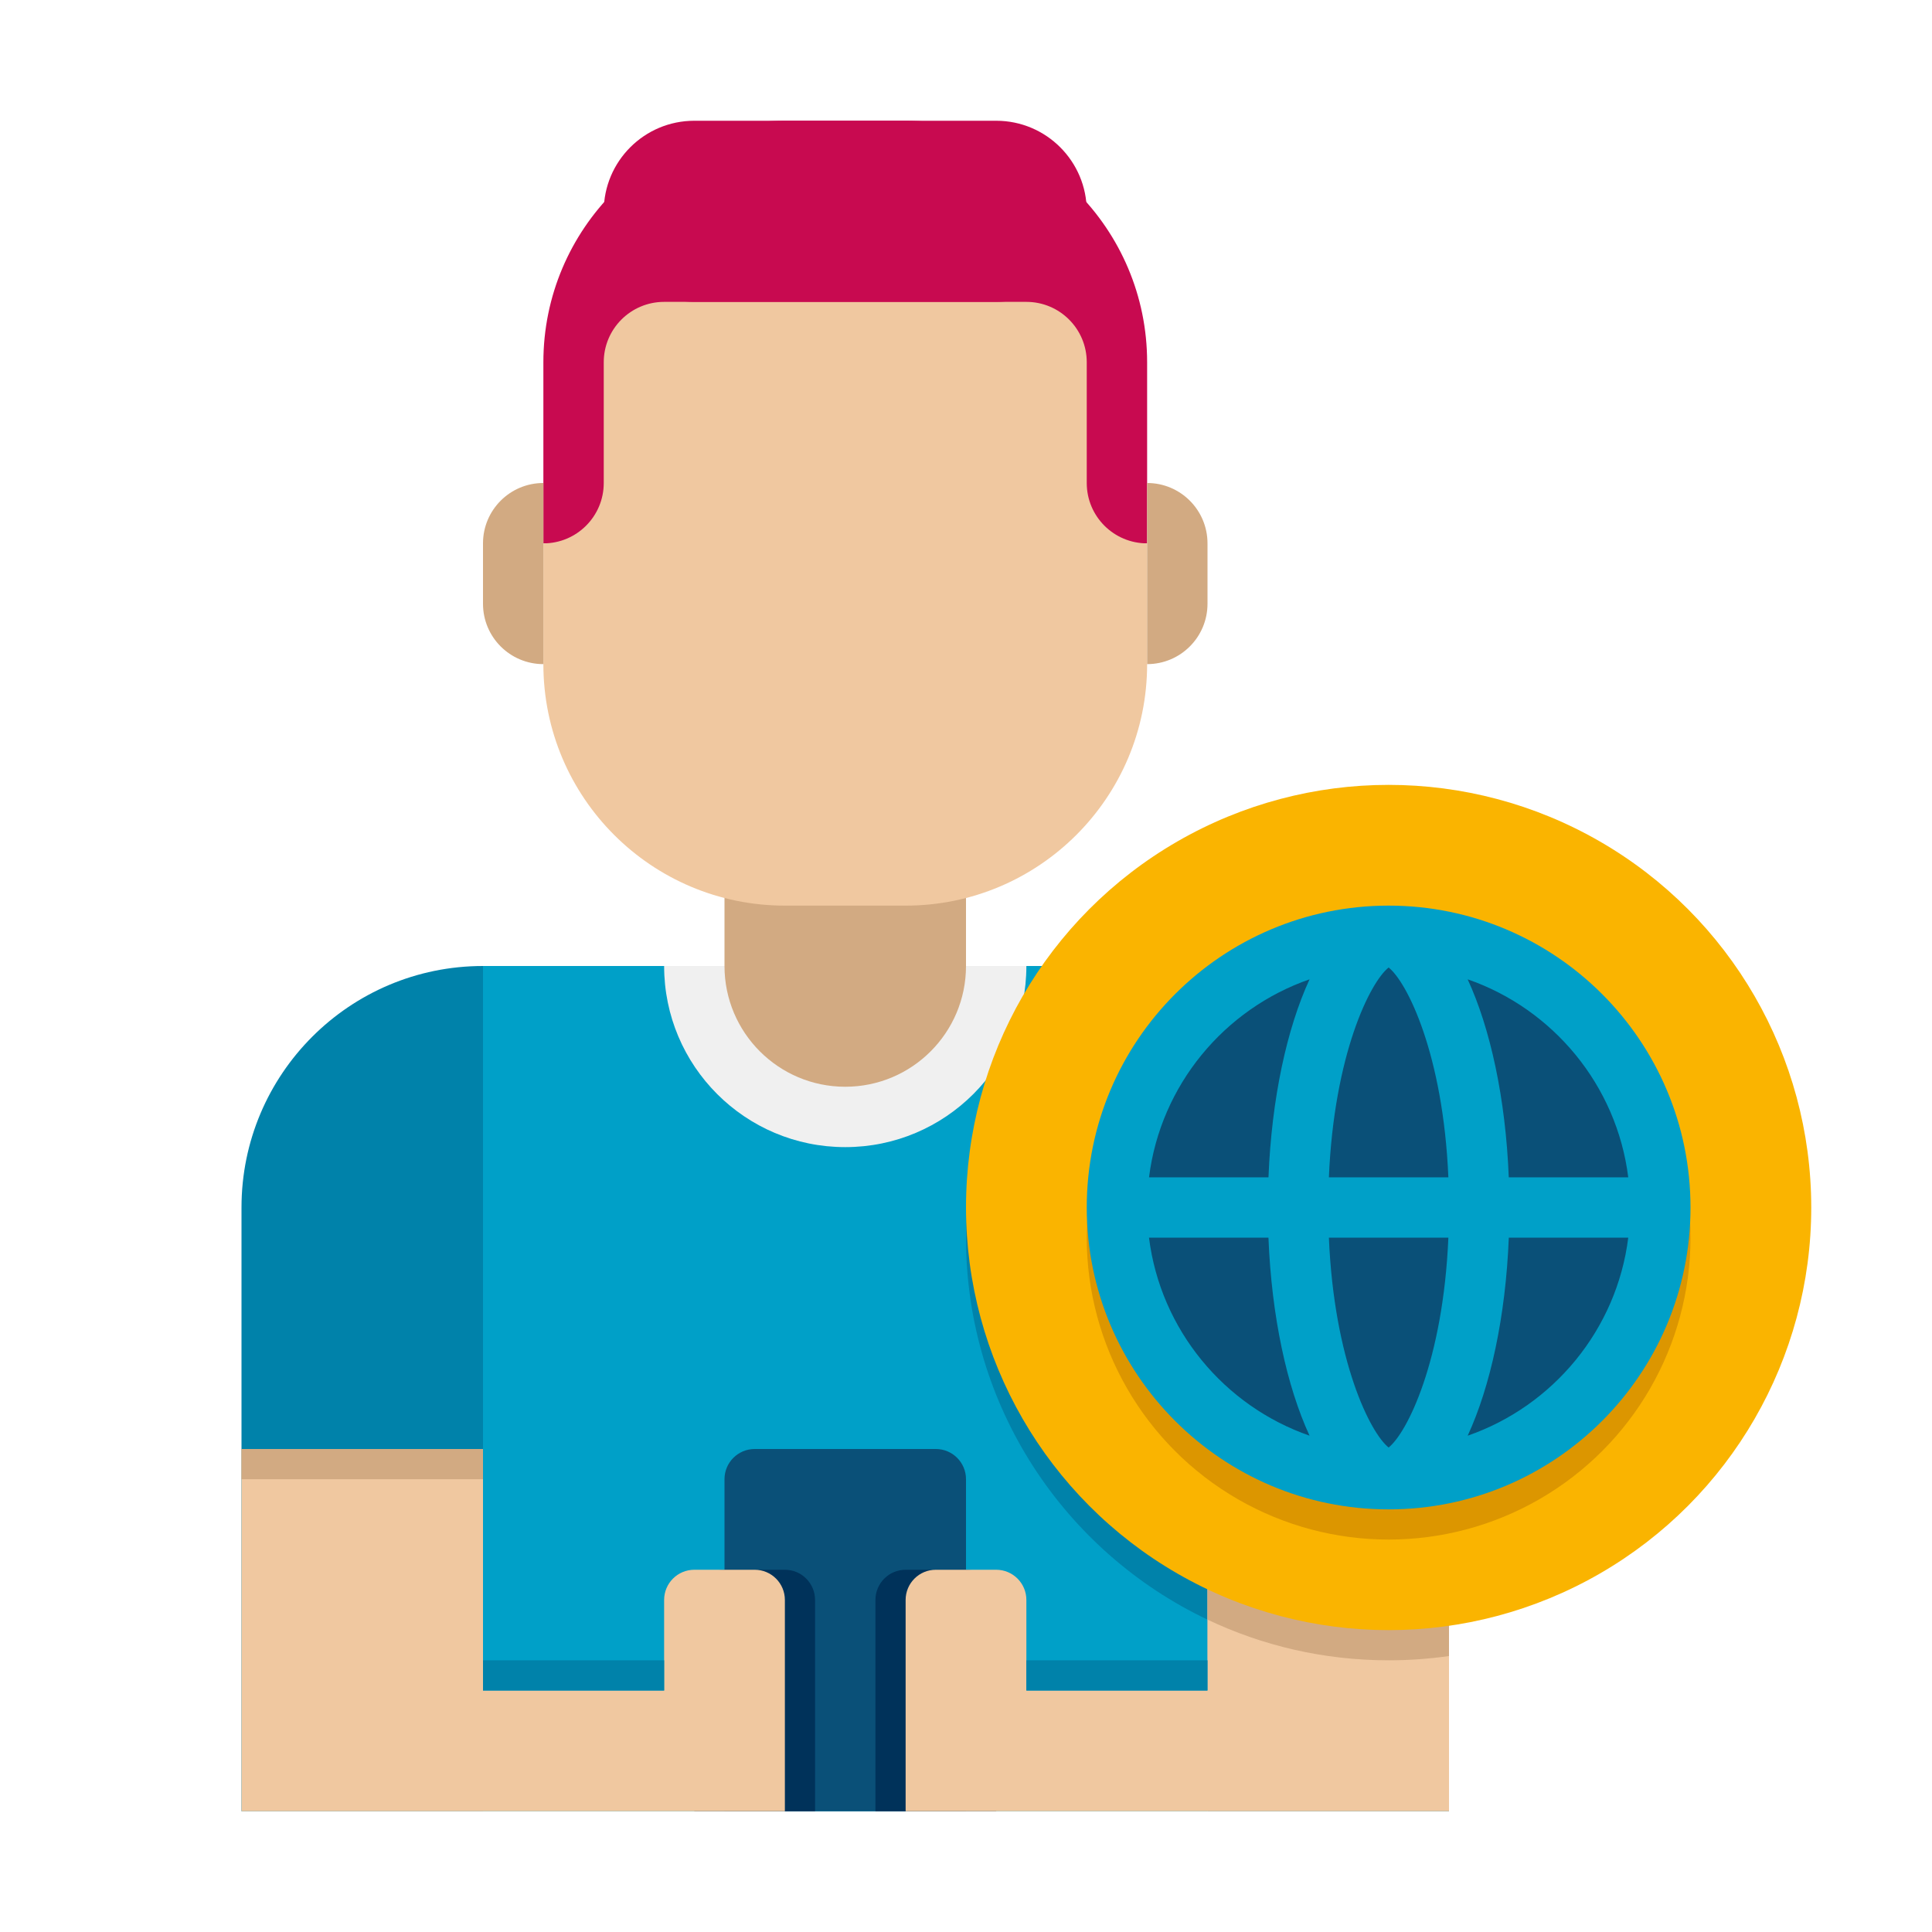
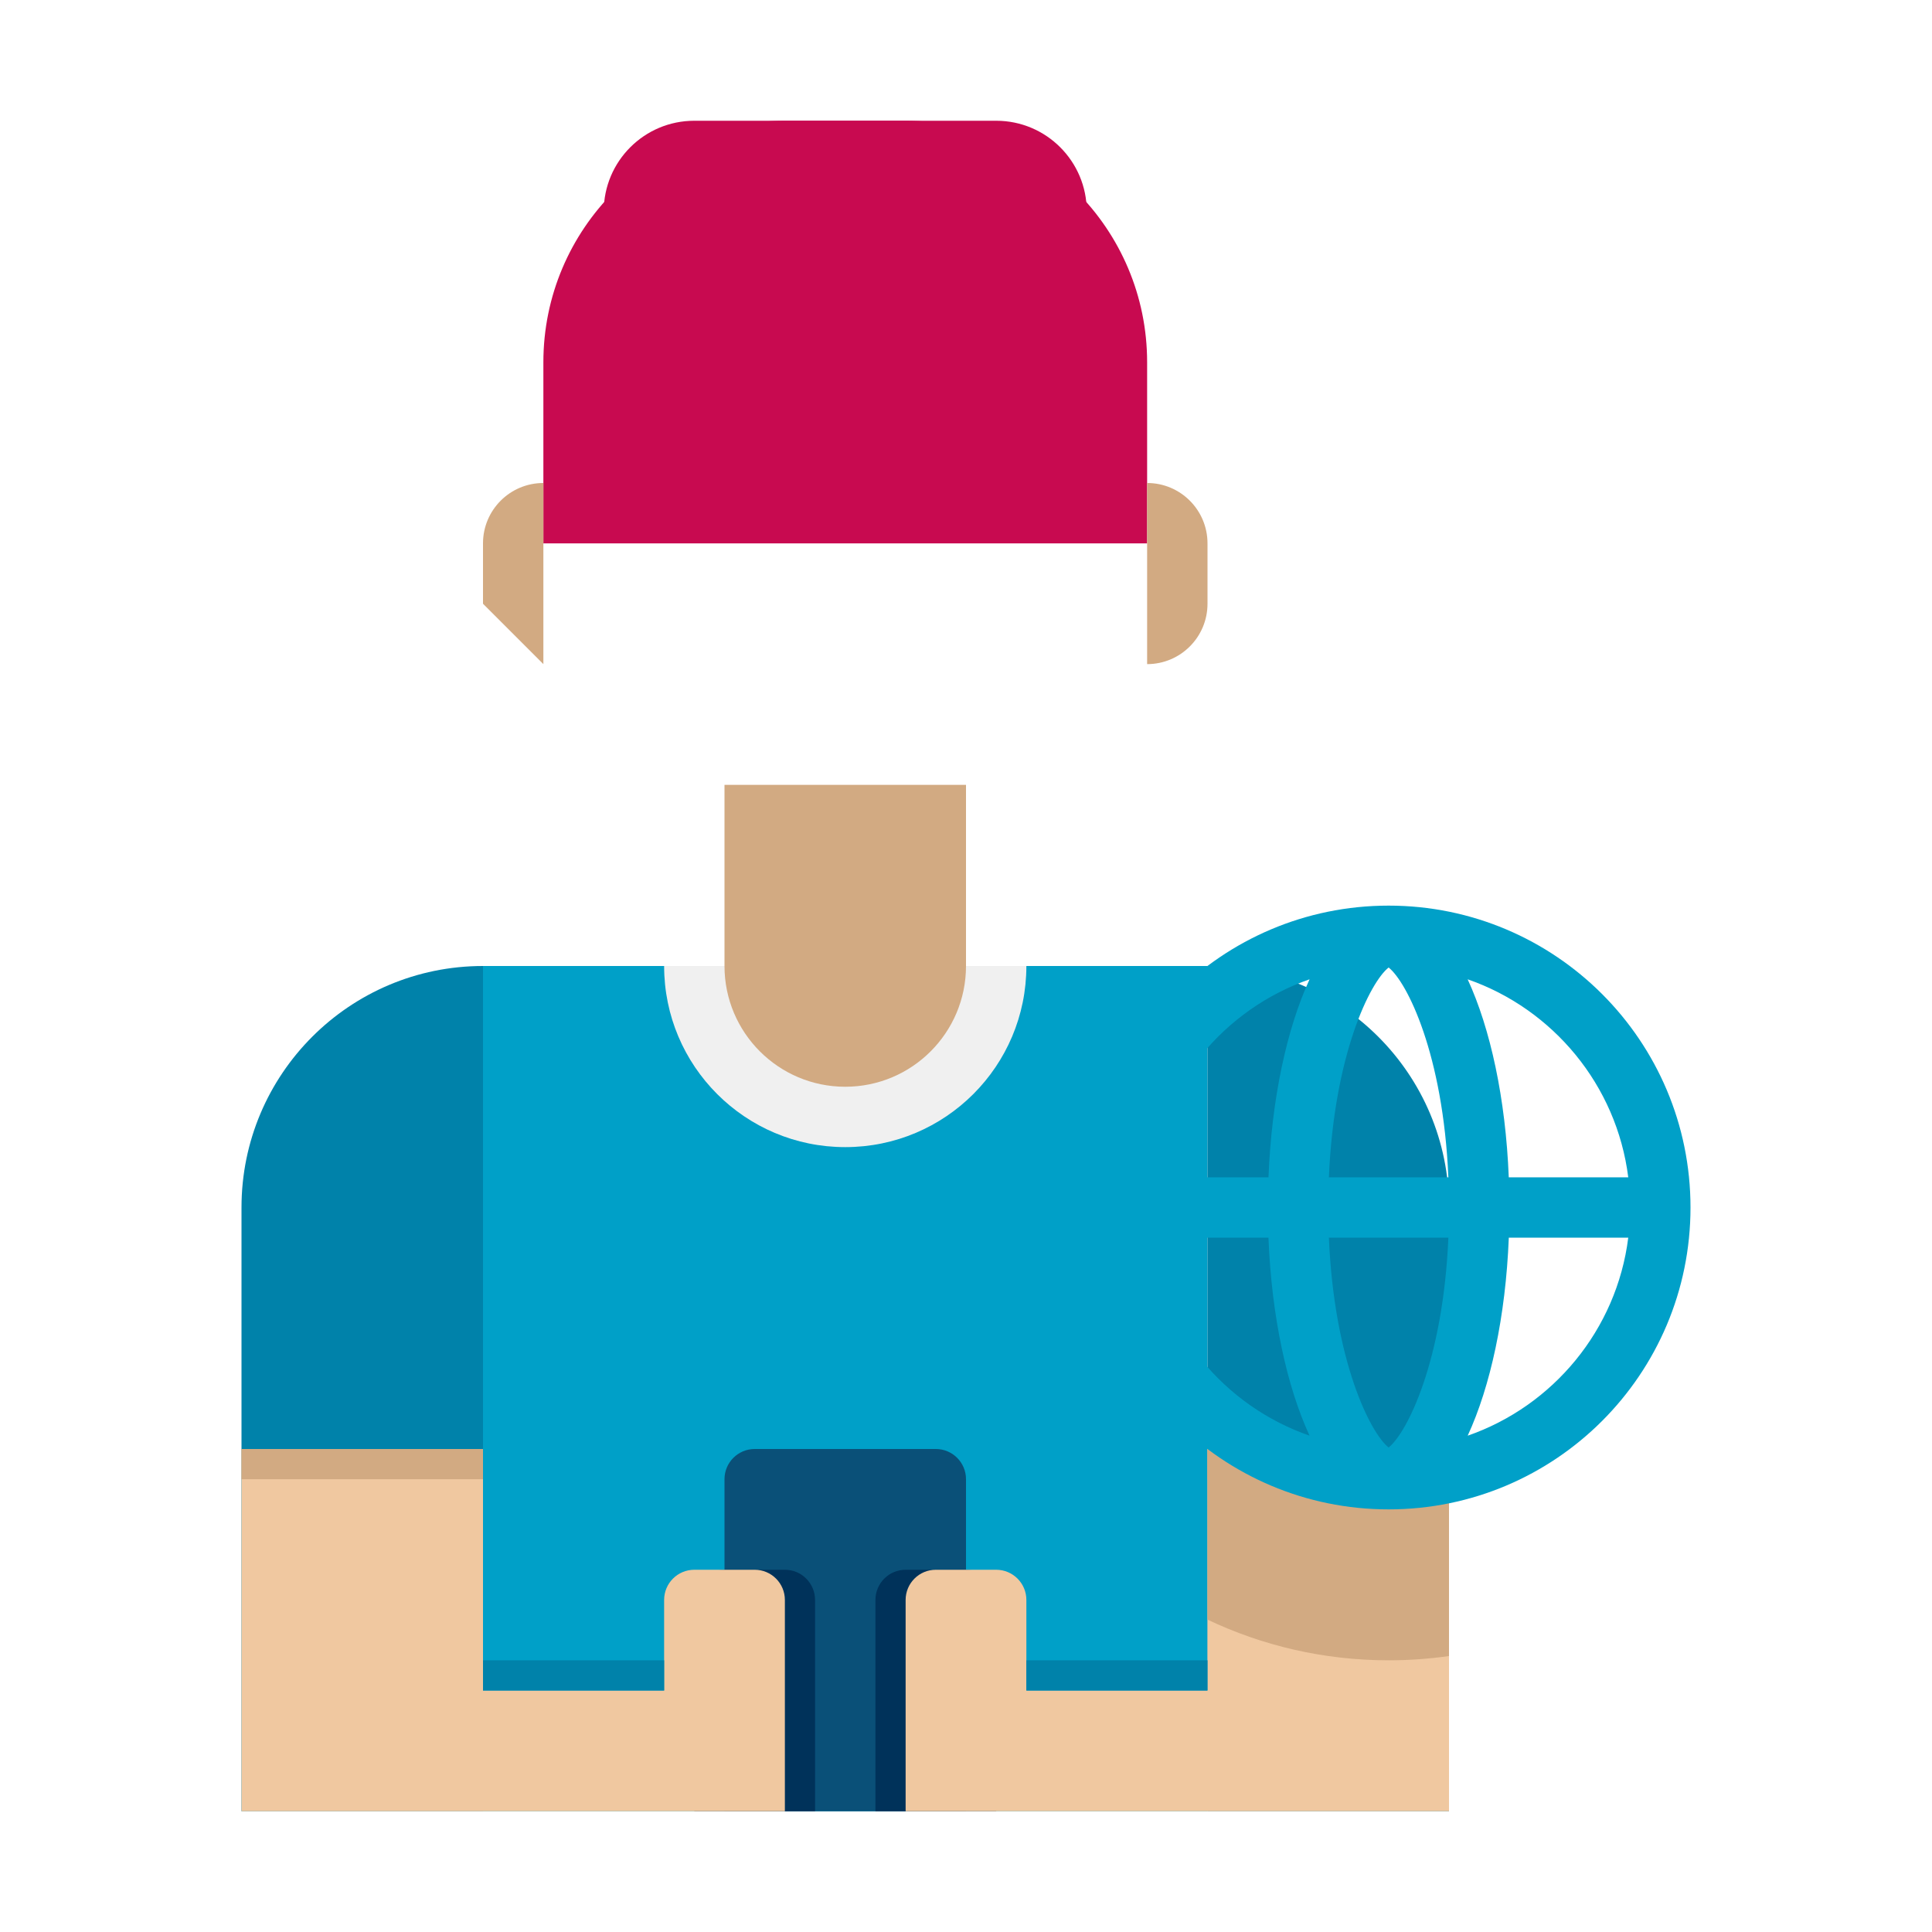
<svg xmlns="http://www.w3.org/2000/svg" height="512" viewBox="0 0 64 64" width="512">
  <g id="Icons">
    <g>
      <g>
        <g>
          <g>
            <path d="m30 4h-4c-4.418 0-8 3.582-8 8v6h20v-6c0-4.418-3.582-8-8-8z" fill="#c80a50" />
          </g>
          <g>
            <path d="m16 32h24v28h-24z" fill="#00a0c8" />
          </g>
          <g>
-             <path d="m32 41c0 5.585 3.27 10.406 8 12.652v-21.652h-4.724c-2.044 2.434-3.276 5.573-3.276 9z" fill="#0082aa" />
-           </g>
+             </g>
          <g>
            <path d="m28 38c-3.314 0-6-2.686-6-6h12c0 3.314-2.686 6-6 6z" fill="#f0f0f0" />
          </g>
          <g>
            <path d="m24 26v6c0 2.209 1.791 4 4 4s4-1.791 4-4v-6z" fill="#d2aa82" />
          </g>
          <g>
-             <path d="m36 16v-4c0-1.105-.895-2-2-2h-2-8-2c-1.105 0-2 .895-2 2v4c0 1.105-.895 2-2 2v4c0 4.418 3.582 8 8 8h4c4.418 0 8-3.582 8-8v-4c-1.105 0-2-.895-2-2z" fill="#f0c8a0" />
-           </g>
+             </g>
          <g>
            <path d="m33 10h-10c-1.657 0-3-1.343-3-3 0-1.657 1.343-3 3-3h10c1.657 0 3 1.343 3 3 0 1.657-1.343 3-3 3z" fill="#c80a50" />
          </g>
          <g>
-             <path d="m18 22v-6c-1.105 0-2 .895-2 2v2c0 1.105.895 2 2 2z" fill="#d2aa82" />
+             <path d="m18 22v-6c-1.105 0-2 .895-2 2v2z" fill="#d2aa82" />
          </g>
          <g>
            <path d="m38 22v-6c1.105 0 2 .895 2 2v2c0 1.105-.895 2-2 2z" fill="#d2aa82" />
          </g>
          <g>
            <path d="m8 40v20h8v-28c-4.418 0-8 3.582-8 8z" fill="#0082aa" />
          </g>
          <g>
            <path d="m40 32v28h8v-20c0-4.418-3.582-8-8-8z" fill="#0082aa" />
          </g>
        </g>
        <g>
          <path d="m31 48h-6c-.552 0-1 .448-1 1v11h8v-11c0-.552-.448-1-1-1z" fill="#0a5078" />
        </g>
        <g>
          <path d="m30 52h2c.552 0 1 .448 1 1v7h-4v-7c0-.552.448-1 1-1z" fill="#00325a" />
        </g>
        <g>
          <path d="m24 52h2c.552 0 1 .448 1 1v7h-4v-7c0-.552.448-1 1-1z" fill="#00325a" />
        </g>
        <path d="m25 52h-2c-.552 0-1 .448-1 1v3h-6v-8h-8v12h18v-7c0-.552-.448-1-1-1z" fill="#f0c8a0" />
        <path d="m40 48v8h-6v-3c0-.552-.448-1-1-1h-2c-.552 0-1 .448-1 1v7h18v-12z" fill="#f0c8a0" />
        <g>
          <path d="m8 48h8v1h-8z" fill="#d2aa82" />
        </g>
        <g>
          <path d="m40 48h8v1h-8z" fill="#d2aa82" />
        </g>
      </g>
      <g>
        <path d="m40 53.652c1.819.864 3.853 1.348 6 1.348.679 0 1.347-.049 2-.142v-6.858h-8z" fill="#d2aa82" />
      </g>
      <g>
-         <circle cx="46" cy="40" fill="#fab400" r="14" />
-       </g>
+         </g>
      <g>
-         <circle cx="46" cy="41" fill="#dc9600" r="10" />
-       </g>
+         </g>
      <g>
        <g>
-           <circle cx="46" cy="40" fill="#0a5078" r="9" />
-         </g>
+           </g>
        <path d="m46 30c-5.523 0-10 4.477-10 10s4.477 10 10 10 10-4.477 10-10-4.477-10-10-10zm7.938 9h-3.958c-.104-2.613-.61-4.931-1.362-6.559 2.826.981 4.937 3.505 5.32 6.559zm-7.938 8.95c-.607-.478-1.806-2.866-1.979-6.95h3.958c-.173 4.084-1.372 6.472-1.979 6.95zm-1.979-8.95c.173-4.084 1.372-6.473 1.979-6.95.607.478 1.806 2.866 1.979 6.95zm-.64-6.559c-.751 1.628-1.257 3.946-1.361 6.559h-3.957c.382-3.054 2.493-5.578 5.318-6.559zm-5.319 8.559h3.957c.104 2.613.61 4.931 1.362 6.559-2.825-.981-4.936-3.505-5.319-6.559zm10.557 6.559c.752-1.629 1.258-3.946 1.362-6.559h3.957c-.383 3.054-2.494 5.578-5.319 6.559z" fill="#00a0c8" />
      </g>
      <g>
        <path d="m16 55h6v1h-6z" fill="#0082aa" />
      </g>
      <g>
        <path d="m34 55h6v1h-6z" fill="#0082aa" />
      </g>
    </g>
  </g>
</svg>